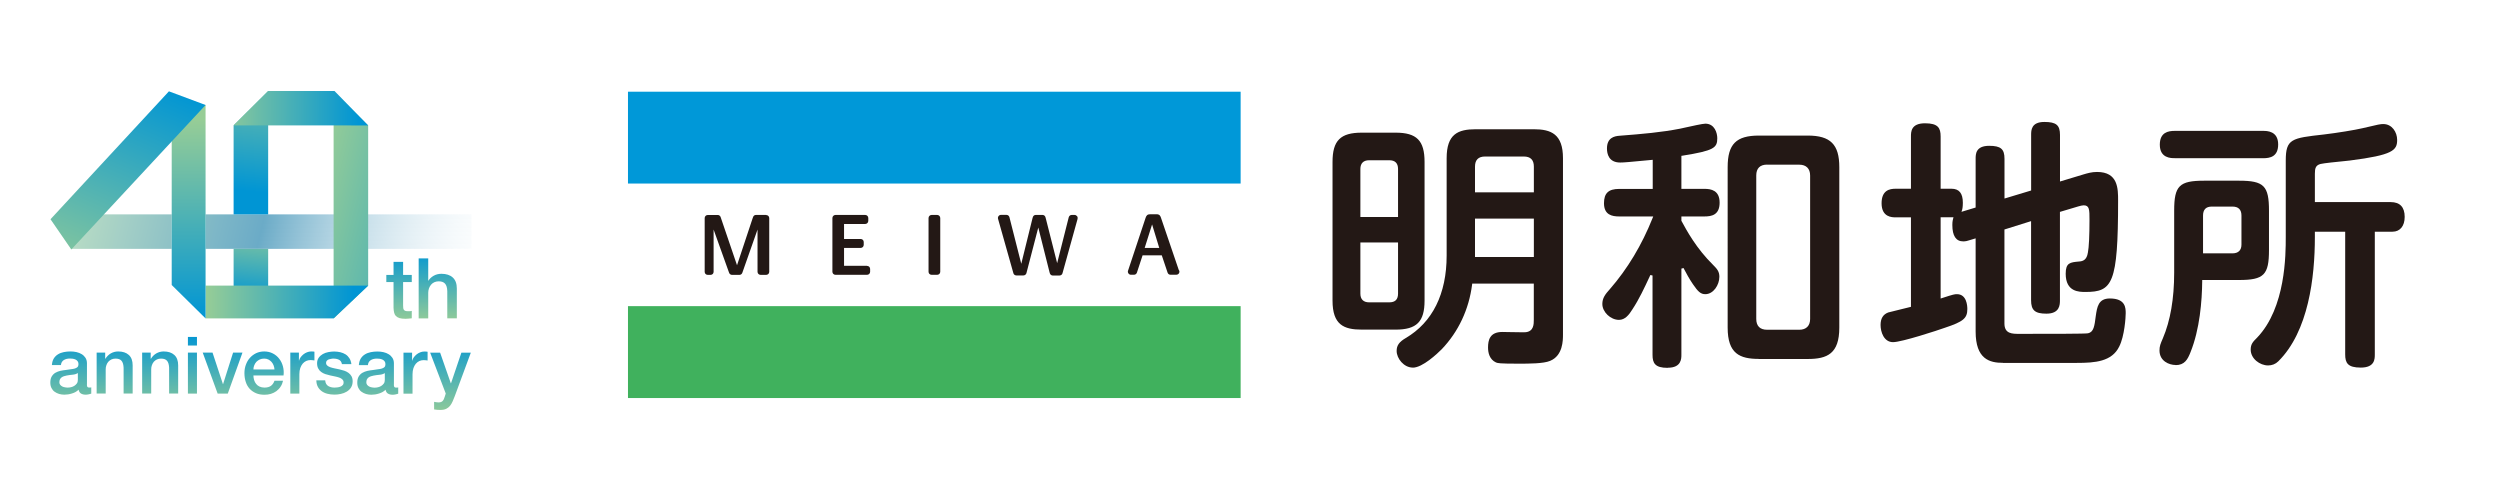
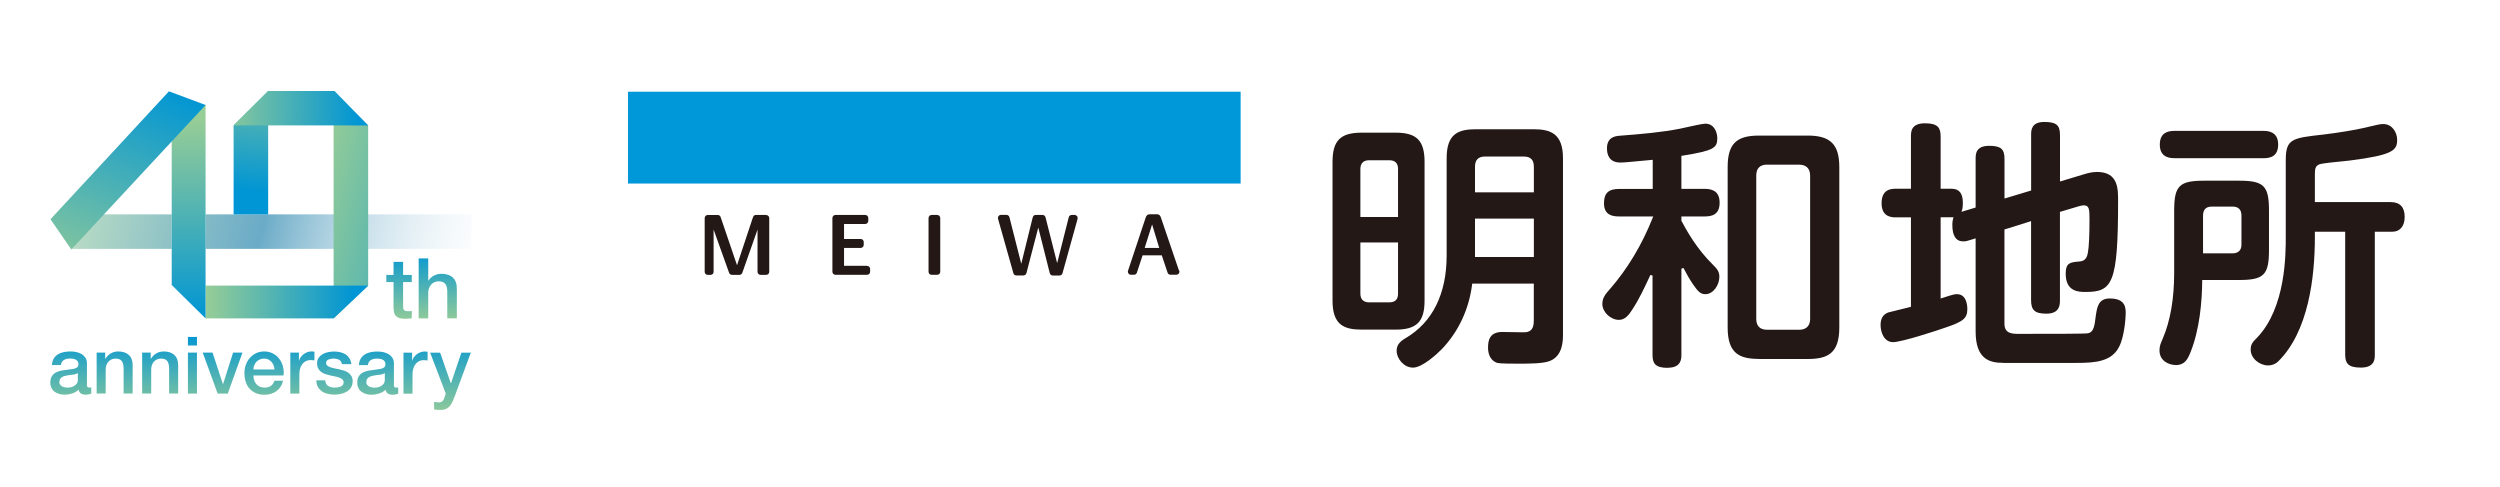
<svg xmlns="http://www.w3.org/2000/svg" xmlns:xlink="http://www.w3.org/1999/xlink" id="_レイヤー_2" viewBox="0 0 395 77">
  <defs>
    <style>.cls-1{fill:url(#_名称未設定グラデーション_72-3);}.cls-2{fill:#fff;}.cls-3{fill:url(#_名称未設定グラデーション_72-7);}.cls-4{fill:#40b15d;}.cls-5{fill:url(#_名称未設定グラデーション_6);}.cls-6{fill:url(#_名称未設定グラデーション_72-5);}.cls-7{fill:url(#_名称未設定グラデーション_75);}.cls-8{fill:url(#_名称未設定グラデーション_72-4);}.cls-9{fill:url(#_名称未設定グラデーション_72-6);}.cls-10{fill:#0098d8;}.cls-11{fill:url(#_名称未設定グラデーション_15);}.cls-12{fill:url(#_名称未設定グラデーション_75-2);}.cls-13{fill:#231815;}.cls-14{fill:url(#_名称未設定グラデーション_72);}.cls-15{fill:url(#_名称未設定グラデーション_72-2);}</style>
    <linearGradient id="_名称未設定グラデーション_72" x1="41.17" y1="51.38" x2="41.17" y2="65.89" gradientUnits="userSpaceOnUse">
      <stop offset=".09" stop-color="#0095d4" />
      <stop offset="1" stop-color="#97cd96" />
    </linearGradient>
    <linearGradient id="_名称未設定グラデーション_72-2" x1="29.98" y1="58.81" x2="29.98" y2="58.79" gradientTransform="translate(2.54 -8.7) rotate(.17)" xlink:href="#_名称未設定グラデーション_72" />
    <linearGradient id="_名称未設定グラデーション_15" x1="193.57" y1="72.78" x2="12.38" y2="29.27" gradientUnits="userSpaceOnUse">
      <stop offset=".63" stop-color="#f8fbfd" stop-opacity="0" />
      <stop offset=".84" stop-color="#6babc7" />
      <stop offset="1" stop-color="#baddc5" />
    </linearGradient>
    <linearGradient id="_名称未設定グラデーション_72-3" x1="39.1" y1="32.55" x2="41.55" y2="6.71" xlink:href="#_名称未設定グラデーション_72" />
    <linearGradient id="_名称未設定グラデーション_72-4" x1="39.21" y1="49.03" x2="40.54" y2="35.04" xlink:href="#_名称未設定グラデーション_72" />
    <linearGradient id="_名称未設定グラデーション_72-5" x1="82.46" y1="48.63" x2="46.16" y2="39.91" gradientTransform="translate(2.54 -8.7) rotate(.17)" xlink:href="#_名称未設定グラデーション_72" />
    <linearGradient id="_名称未設定グラデーション_75" x1="30.09" y1="56.29" x2="55.79" y2="56.29" gradientTransform="translate(2.54 -8.7) rotate(.17)" gradientUnits="userSpaceOnUse">
      <stop offset="0" stop-color="#97cd96" />
      <stop offset=".91" stop-color="#0095d4" />
    </linearGradient>
    <linearGradient id="_名称未設定グラデーション_75-2" x1="31.73" y1="25.66" x2="56.4" y2="25.66" xlink:href="#_名称未設定グラデーション_75" />
    <linearGradient id="_名称未設定グラデーション_72-6" x1="66.61" y1="38.28" x2="66.61" y2="51.07" xlink:href="#_名称未設定グラデーション_72" />
    <linearGradient id="_名称未設定グラデーション_6" x1="29.8" y1="50.4" x2="29.8" y2="18.79" gradientUnits="userSpaceOnUse">
      <stop offset="0" stop-color="#0095d4" />
      <stop offset="1" stop-color="#97cd96" />
    </linearGradient>
    <linearGradient id="_名称未設定グラデーション_72-7" x1="24.56" y1="18.24" x2="8.9" y2="55.28" gradientTransform="translate(2.54 -8.7) rotate(.17)" xlink:href="#_名称未設定グラデーション_72" />
  </defs>
  <g id="_レイヤー_1-2">
-     <rect class="cls-2" width="395" height="77" />
    <g>
      <g>
        <rect class="cls-2" x="99.22" y="29.01" width="96.8" height="19.37" />
        <g>
          <rect class="cls-10" x="99.22" y="14.49" width="96.8" height="14.51" />
-           <rect class="cls-4" x="99.22" y="48.37" width="96.8" height="14.52" />
          <g>
            <path class="cls-13" d="M121.04,33.96h-1.6c-.2,0-.37,.12-.44,.3-.03,.06-.06,.15-.1,.27l-2.45,7.38c-2.59-7.61-2.59-7.63-2.6-7.64-.07-.17-.23-.29-.41-.3-.03,0-.04,0-1.62,0-.27,0-.48,.22-.48,.49v8.49c0,.27,.21,.48,.48,.48h.45c.27,0,.48-.21,.48-.48v-6.68l2.39,6.67c.03,.1,.06,.17,.08,.21,.08,.17,.25,.28,.44,.28h1.2c.2-.01,.37-.15,.43-.34l2.4-6.82v6.68c0,.27,.22,.48,.49,.48h.87c.27,0,.49-.21,.49-.48v-8.49c0-.13-.05-.25-.14-.34-.09-.09-.21-.14-.34-.14Z" />
            <path class="cls-13" d="M136.99,42h-3.63v-2.83h2.63c.27,0,.48-.22,.48-.48v-.45c0-.27-.21-.48-.48-.48h-2.63v-2.37h3.34c.27,0,.49-.22,.49-.49v-.45c0-.27-.21-.49-.49-.49h-4.69c-.27,0-.49,.22-.49,.49v8.49c0,.27,.22,.48,.49,.48h4.98c.27,0,.49-.21,.49-.48v-.45c0-.27-.22-.48-.49-.48Z" />
            <path class="cls-13" d="M148.07,33.96h-.87c-.27,0-.49,.22-.49,.49v8.49c0,.27,.21,.48,.49,.48h.87c.27,0,.49-.21,.49-.48v-8.49c0-.27-.22-.49-.49-.49Z" />
            <path class="cls-13" d="M169.79,33.96h-.46c-.22,0-.41,.15-.47,.37l-1.83,7.25-1.78-7.02c-.03-.14-.06-.23-.08-.28-.07-.19-.23-.31-.43-.32-.02,0-1.08,0-1.11,0-.19,0-.37,.13-.43,.32-.01,.04-.03,.11-.07,.22l-1.77,7.18-1.87-7.36c-.05-.21-.24-.37-.47-.37h-.86c-.15,0-.3,.07-.39,.2-.09,.11-.12,.28-.08,.42,2.42,8.57,2.42,8.6,2.43,8.61,.06,.2,.25,.34,.46,.34h1.12c.21,0,.4-.14,.47-.34,0,0,.1-.39,1.88-7.23l1.77,7.04c.02,.11,.04,.18,.07,.23,.07,.17,.22,.3,.41,.31,.02,0,1.1,0,1.11,0,.21,0,.4-.14,.46-.34,.01-.01,.02-.05,2.39-8.61,.03-.15,.01-.31-.08-.42-.1-.12-.24-.2-.39-.2Z" />
            <path class="cls-13" d="M186.25,42.67l-2.81-8.25c-.1-.3-.22-.57-.71-.57h-1c-.44,0-.6,.2-.72,.55l-2.78,8.37c-.06,.15-.02,.31,.07,.44,.09,.13,.23,.2,.39,.2h.48c.21,0,.39-.13,.46-.33l.9-2.74h3.03l.92,2.74c.07,.2,.24,.33,.46,.33h.92c.27,0,.49-.21,.49-.48,0-.1-.03-.19-.09-.27Zm-4.22-7.21l1.13,3.71h-2.3l1.17-3.71Z" />
          </g>
          <g>
            <path class="cls-13" d="M223.22,58.08c-1.41,0-2.55-1.44-2.55-2.63,0-.87,.39-1.42,1.44-2.04,4.22-2.48,6.46-6.98,6.46-13.02v-15.39c0-3.81,1.77-4.58,4.62-4.58h9.14c2.77,0,4.62,.78,4.62,4.58v27.84c0,.92,0,3.35-2.04,4.18-1.04,.44-3.32,.44-4.98,.44-3.06,0-3.27-.08-3.56-.19-1.04-.48-1.26-1.55-1.26-2.36,0-1.15,.26-2.46,2.26-2.46,.19,0,.6,0,1.08,.02,.69,.01,1.53,.03,2.08,.03,.24,0,.43,0,.53-.01,1.28-.14,1.28-1.28,1.28-1.96v-5.72h-9.73l-.02,.16c-.5,3.92-2.16,7.44-4.79,10.2-.7,.7-3.04,2.92-4.58,2.92Zm9.83-17.47h9.3v-6.07h-9.3v6.07Zm1.59-15.88c-1.05,0-1.59,.53-1.59,1.59v4.07h9.3v-4.07c0-1.06-.53-1.59-1.59-1.59h-6.12Zm-19.48,27.35c-2.85,0-4.62-.77-4.62-4.58V25.58c0-3.37,1.25-4.62,4.62-4.62h5.34c3.34,0,4.58,1.25,4.58,4.62v21.92c0,3.33-1.24,4.58-4.58,4.58h-5.34Zm-.22-5.69c0,.9,.48,1.38,1.38,1.38h3.19c.93,0,1.38-.45,1.38-1.38v-8.08h-5.95v8.08Zm1.38-21.07c-.9,0-1.38,.48-1.38,1.38v7.59h5.95v-7.59c0-.92-.47-1.38-1.38-1.38h-3.19Z" />
            <path class="cls-13" d="M263.48,58.12c-1.99,0-2.38-.75-2.38-2.05v-12.54l-.34-.08-.14,.3c-.81,1.74-1.65,3.54-2.7,5.13-.53,.86-1.16,1.66-2.12,1.66-1.33,0-2.63-1.24-2.63-2.51,0-.95,.47-1.55,1.2-2.36,2.77-3.18,5.04-6.95,6.74-11.22l.1-.25h-5.39c-1.11,0-2.39-.24-2.39-2.09,0-1.59,.72-2.26,2.39-2.26h5.31v-4.6l-.74,.07c-2.98,.28-3.78,.36-4.4,.36-1.82,0-2.09-1.39-2.09-2.22,0-1.68,1.13-1.95,1.98-2.01,3.73-.29,6.6-.54,9.58-1.12,.15-.03,.43-.09,.77-.17,1.04-.23,2.79-.62,3.21-.62,1.49,0,1.89,1.5,1.89,2.3,0,1.52-.51,1.96-5.51,2.76l-.16,.02v5.22h3.66c1.02,0,2.38,.23,2.38,2.18s-1.27,2.18-2.38,2.18h-3.66v.68l.02,.04c.82,1.51,2.33,4.33,5.04,6.99,.58,.58,.94,1,.94,1.82,0,1.3-.95,2.75-2.22,2.75-.74,0-1.16-.41-1.96-1.58-.6-.88-1.03-1.69-1.34-2.28l-.14-.27-.34,.09v13.61c0,.61,0,2.05-2.13,2.05Zm14.44-1.41c-3.05,0-4.95-.83-4.95-4.95V26.41c0-3.64,1.34-4.99,4.95-4.99h7.7c3.59,0,4.99,1.4,4.99,4.99v25.36c0,4.12-1.91,4.95-4.99,4.95h-7.7Zm1.28-30.7c-1.12,0-1.71,.59-1.71,1.71v22.67c0,1.12,.59,1.71,1.71,1.71h5.09c1.09,0,1.71-.62,1.71-1.71V27.73c0-1.09-.62-1.71-1.71-1.71h-5.09Z" />
            <path class="cls-13" d="M316.48,57.33c-2.14,0-4.33-.59-4.33-4.95v-14.72l-1.06,.32c-.2,.08-.55,.16-.9,.16-1.14,0-1.72-.87-1.72-2.59,0-.21,0-.55,.12-.99l.06-.23h-2.03v12.84l.24-.08c1.81-.59,1.97-.61,2.34-.61,1.52,0,1.64,1.79,1.64,2.34,0,1.47-.63,2-3.56,2.97-1.07,.39-6.81,2.27-8.18,2.27-1.45,0-1.97-1.62-1.97-2.71,0-1.02,.39-1.67,1.21-1.98,.17-.05,1.08-.27,2.01-.5l1.58-.39v-14.14h-2.42c-.55,0-2.22,0-2.22-2.22,0-2.06,1.27-2.3,2.22-2.3h2.42v-8.25c0-.73,0-2.09,2.22-2.09,2.07,0,2.47,.74,2.47,2.09v8.25h1.71c1.22,0,1.8,.72,1.8,2.22,0,.73-.1,1.07-.11,1.1l-.11,.33,2.24-.68v-7.7c0-.72,0-2.05,2.14-2.05,1.83,0,2.42,.5,2.42,2.05v6.28l4.21-1.27v-8.78c0-.72,0-2.05,2.09-2.05,1.87,0,2.47,.5,2.47,2.05v7.36l3.74-1.13c.57-.17,1.27-.38,2.11-.38,3.33,0,3.33,2.62,3.33,4.54,0,13.18-.91,14.42-5.15,14.42-1.02,0-3.13,0-3.13-2.88,0-1.74,.7-1.8,2.11-1.93,.62-.04,1.22-.24,1.4-1.43,.16-.78,.25-2.7,.25-5.12,0-1.65,0-2.33-.93-2.33-.11,0-.63,.09-.86,.18l-2.88,.86v13.95c0,.69,0,2.13-2.14,2.13-1.81,0-2.42-.54-2.42-2.13v-12.49l-4.21,1.32v14.86c0,1.63,1.24,1.63,2.33,1.63,5.05,0,10.48,0,10.88-.09,.91-.2,1.02-1.15,1.22-2.72,.21-1.43,.4-2.78,2.22-2.78,2.51,0,2.51,1.52,2.51,2.34,0,.64-.18,3.59-1.02,5.25-1.16,2.39-3.83,2.59-6.7,2.59h-11.67Z" />
            <path class="cls-13" d="M373,58.08c-2.07,0-2.46-.74-2.46-2.09v-19.38h-4.79v.84c0,6.35-1,14.91-5.78,19.64-.43,.43-.99,.65-1.61,.65-1.3,0-2.75-1.07-2.75-2.5,0-.88,.36-1.24,1.02-1.9,4.52-4.73,4.52-13.13,4.52-15.89v-12.08c0-3.44,.92-3.55,6.01-4.12,2.12-.25,4.92-.71,6.1-.99,2.62-.62,2.83-.66,3.31-.66,1.36,0,2.18,1.27,2.18,2.51,0,1.64-.67,2.39-7.46,3.25-.17,.02-.47,.05-.84,.09-1.31,.13-3.29,.33-3.82,.46-.75,.21-.88,.67-.88,1.54v4.48h11.97c1.47,0,2.22,.79,2.22,2.34,0,1.45-.74,2.34-1.93,2.34h-2.79v19.38c0,.73,0,2.09-2.22,2.09Zm-29.25-.41c-1.02,0-2.55-.61-2.55-2.3,0-.67,.15-1.04,.53-1.91,1.19-2.79,1.79-6.28,1.79-10.37v-9.8c0-3.94,.8-4.74,4.74-4.74h5.5c3.94,0,4.74,.8,4.74,4.74v6.21c0,3.94-.8,4.74-4.74,4.74h-5.81v.18c-.03,3.12-.38,7.6-1.85,11.23-.44,1.12-.92,2.04-2.36,2.04Zm5.71-25.03c-.92,0-1.38,.48-1.38,1.42v5.97h4.65c.92,0,1.42-.49,1.42-1.38v-4.59c0-.94-.48-1.42-1.42-1.42h-3.27Zm-5.87-7.65c-.58,0-2.34,0-2.34-2.13,0-1.95,1.33-2.18,2.34-2.18h13.98c.59,0,2.38,0,2.38,2.14,0,1.93-1.27,2.18-2.38,2.18h-13.98Z" />
          </g>
        </g>
      </g>
      <g>
        <path class="cls-14" d="M13.73,60.74c0,.18,.02,.3,.07,.38s.14,.11,.27,.11h.15c.06,0,.13,0,.2-.03v.99s-.11,.04-.19,.06c-.08,.02-.16,.04-.24,.06-.08,.02-.17,.03-.25,.04-.08,0-.15,.01-.21,.01-.29,0-.53-.06-.73-.18s-.32-.32-.38-.61c-.28,.28-.63,.48-1.05,.6-.41,.13-.81,.19-1.2,.19-.29,0-.57-.04-.84-.12s-.5-.2-.71-.35-.37-.35-.49-.59c-.12-.24-.18-.52-.18-.83,0-.4,.07-.73,.22-.98,.15-.25,.34-.45,.58-.59,.24-.14,.51-.24,.8-.31,.3-.06,.6-.11,.9-.14,.26-.05,.51-.09,.74-.11s.44-.06,.62-.11c.18-.05,.32-.13,.43-.23s.16-.26,.16-.47c0-.18-.04-.33-.13-.45-.09-.12-.2-.21-.33-.27-.13-.06-.27-.1-.43-.13-.16-.02-.31-.03-.45-.03-.4,0-.73,.08-.99,.25-.26,.17-.41,.43-.44,.78h-1.43c.03-.42,.13-.76,.3-1.04,.18-.28,.4-.5,.67-.66,.27-.17,.58-.28,.92-.35,.34-.07,.69-.1,1.05-.1,.32,0,.63,.03,.94,.1,.31,.07,.59,.18,.83,.33,.25,.15,.44,.34,.6,.58,.15,.24,.23,.53,.23,.87v3.33Zm-1.43-1.8c-.22,.14-.48,.23-.8,.26-.32,.03-.63,.07-.95,.13-.15,.03-.3,.06-.44,.11s-.27,.11-.38,.19c-.11,.08-.19,.18-.26,.31-.06,.13-.09,.29-.09,.47,0,.16,.05,.29,.14,.4,.09,.11,.2,.19,.33,.26,.13,.06,.27,.11,.43,.13,.15,.03,.29,.04,.42,.04,.16,0,.33-.02,.51-.06,.18-.04,.36-.11,.52-.21,.16-.1,.3-.23,.41-.38,.11-.15,.16-.34,.16-.57v-1.06Zm2.97-3.23h1.35v.95l.03,.03c.22-.36,.5-.64,.85-.85,.35-.2,.74-.31,1.17-.31,.71,0,1.27,.18,1.68,.55,.41,.37,.61,.92,.61,1.65v4.45h-1.43v-4.07c-.02-.51-.13-.88-.33-1.11-.2-.23-.51-.34-.94-.34-.24,0-.46,.04-.65,.13-.19,.09-.36,.21-.49,.36-.13,.15-.24,.34-.31,.55-.08,.21-.11,.43-.11,.66v3.82h-1.43v-6.48Zm7.19,0h1.35v.95l.03,.03c.22-.36,.5-.64,.85-.85,.35-.2,.74-.31,1.17-.31,.71,0,1.27,.18,1.68,.55,.41,.37,.61,.92,.61,1.65v4.45h-1.43v-4.07c-.02-.51-.13-.88-.33-1.11-.2-.23-.51-.34-.94-.34-.24,0-.46,.04-.65,.13-.19,.09-.36,.21-.49,.36-.13,.15-.24,.34-.31,.55-.08,.21-.11,.43-.11,.66v3.82h-1.43v-6.48Zm7.23-2.47h1.43v1.35h-1.43v-1.35Zm0,2.47h1.43v6.48h-1.43v-6.48Zm2.34,0h1.55l1.64,4.97h.03l1.58-4.97h1.48l-2.32,6.48h-1.6l-2.36-6.48Zm8.01,3.61c0,.25,.04,.49,.11,.73,.07,.23,.18,.44,.32,.61,.14,.18,.32,.32,.54,.42,.22,.1,.48,.16,.78,.16,.42,0,.75-.09,1.01-.27,.25-.18,.44-.45,.57-.81h1.35c-.08,.35-.2,.66-.39,.94-.18,.28-.41,.51-.66,.7-.26,.19-.55,.33-.87,.43-.32,.1-.66,.14-1.01,.14-.51,0-.96-.08-1.35-.25-.39-.17-.72-.4-1-.7-.27-.3-.48-.66-.61-1.08-.14-.42-.21-.88-.21-1.38,0-.46,.07-.9,.22-1.31,.15-.41,.35-.78,.63-1.09,.27-.31,.6-.56,.98-.75,.38-.18,.82-.28,1.3-.28,.51,0,.97,.11,1.37,.32,.41,.21,.74,.49,1.01,.85,.27,.35,.46,.75,.58,1.21,.12,.46,.15,.93,.09,1.41h-4.76Zm3.33-.94c-.02-.23-.06-.44-.14-.65-.08-.21-.19-.39-.33-.55-.14-.15-.3-.28-.5-.38-.2-.1-.42-.14-.66-.14s-.48,.04-.68,.13c-.2,.09-.38,.21-.53,.36-.15,.15-.26,.34-.35,.55-.09,.21-.14,.43-.14,.68h3.33Zm2.52-2.67h1.34v1.25h.03c.04-.18,.12-.35,.24-.51,.12-.17,.27-.32,.44-.46,.17-.14,.36-.25,.57-.33,.21-.08,.42-.13,.64-.13,.17,0,.28,0,.34,.01,.06,0,.13,.02,.19,.03v1.38c-.1-.02-.2-.03-.31-.04-.1-.01-.21-.02-.31-.02-.24,0-.47,.05-.68,.14-.21,.1-.4,.24-.56,.43-.16,.19-.28,.42-.38,.7-.09,.28-.14,.59-.14,.95v3.08h-1.43v-6.48Zm5.49,4.4c.04,.42,.2,.71,.48,.88,.28,.17,.61,.25,.99,.25,.13,0,.29-.01,.46-.03,.17-.02,.33-.06,.48-.12,.15-.06,.27-.14,.37-.26,.1-.11,.14-.26,.13-.44,0-.18-.08-.33-.2-.45-.13-.12-.29-.21-.48-.28-.2-.07-.42-.13-.67-.18s-.51-.1-.76-.16c-.27-.06-.52-.13-.77-.21-.25-.08-.47-.2-.66-.34-.2-.14-.35-.32-.47-.55-.12-.22-.18-.49-.18-.82,0-.35,.09-.65,.26-.88,.17-.24,.39-.43,.65-.58,.26-.15,.56-.25,.88-.31,.32-.06,.63-.09,.92-.09,.33,0,.65,.04,.96,.11,.3,.07,.58,.19,.83,.34,.25,.16,.45,.37,.61,.62,.16,.25,.27,.56,.31,.92h-1.49c-.07-.34-.22-.57-.47-.69-.25-.12-.53-.18-.85-.18-.1,0-.22,0-.36,.03-.14,.02-.27,.05-.39,.09-.12,.05-.22,.11-.31,.2-.08,.09-.13,.2-.13,.34,0,.18,.06,.32,.18,.43s.28,.2,.48,.27c.2,.07,.42,.13,.67,.18s.51,.1,.78,.16c.26,.06,.51,.13,.76,.21,.25,.08,.47,.2,.67,.34,.2,.14,.35,.32,.48,.54,.12,.22,.18,.48,.18,.8,0,.38-.09,.71-.26,.98s-.4,.48-.68,.65c-.28,.17-.59,.29-.93,.36-.34,.08-.68,.11-1.01,.11-.41,0-.79-.05-1.13-.14-.35-.09-.65-.23-.9-.42-.25-.19-.46-.42-.6-.7-.15-.28-.22-.61-.23-1h1.43Zm10.85,.64c0,.18,.02,.3,.07,.38s.14,.11,.27,.11h.15c.06,0,.13,0,.2-.03v.99s-.11,.04-.19,.06c-.08,.02-.16,.04-.24,.06-.08,.02-.17,.03-.25,.04-.08,0-.15,.01-.21,.01-.29,0-.53-.06-.73-.18s-.32-.32-.38-.61c-.28,.28-.63,.48-1.05,.6-.41,.13-.81,.19-1.2,.19-.29,0-.57-.04-.84-.12s-.5-.2-.71-.35-.37-.35-.49-.59c-.12-.24-.18-.52-.18-.83,0-.4,.07-.73,.22-.98,.15-.25,.34-.45,.58-.59,.24-.14,.51-.24,.8-.31,.3-.06,.6-.11,.9-.14,.26-.05,.51-.09,.74-.11s.44-.06,.62-.11c.18-.05,.32-.13,.43-.23s.16-.26,.16-.47c0-.18-.04-.33-.13-.45-.09-.12-.2-.21-.33-.27-.13-.06-.27-.1-.43-.13-.16-.02-.31-.03-.45-.03-.4,0-.73,.08-.99,.25-.26,.17-.41,.43-.44,.78h-1.43c.03-.42,.13-.76,.3-1.04,.18-.28,.4-.5,.67-.66,.27-.17,.58-.28,.92-.35,.34-.07,.69-.1,1.05-.1,.32,0,.63,.03,.94,.1,.31,.07,.59,.18,.83,.33,.25,.15,.44,.34,.6,.58,.15,.24,.23,.53,.23,.87v3.33Zm-1.43-1.8c-.22,.14-.48,.23-.8,.26-.32,.03-.63,.07-.95,.13-.15,.03-.3,.06-.44,.11s-.27,.11-.38,.19c-.11,.08-.19,.18-.26,.31-.06,.13-.09,.29-.09,.47,0,.16,.05,.29,.14,.4,.09,.11,.2,.19,.33,.26,.13,.06,.27,.11,.43,.13,.15,.03,.29,.04,.42,.04,.16,0,.33-.02,.51-.06,.18-.04,.36-.11,.52-.21,.16-.1,.3-.23,.41-.38,.11-.15,.16-.34,.16-.57v-1.06Zm2.97-3.23h1.34v1.25h.03c.04-.18,.12-.35,.24-.51,.12-.17,.27-.32,.44-.46,.17-.14,.36-.25,.57-.33,.21-.08,.42-.13,.64-.13,.17,0,.28,0,.34,.01,.06,0,.13,.02,.19,.03v1.38c-.1-.02-.2-.03-.31-.04-.1-.01-.21-.02-.31-.02-.24,0-.47,.05-.68,.14-.21,.1-.4,.24-.56,.43-.16,.19-.28,.42-.38,.7-.09,.28-.14,.59-.14,.95v3.08h-1.43v-6.48Zm4.2,0h1.57l1.69,4.84h.03l1.64-4.84h1.49l-2.52,6.83c-.12,.29-.23,.57-.34,.84-.11,.27-.25,.5-.41,.71-.16,.2-.37,.37-.61,.49-.24,.12-.55,.18-.93,.18-.33,0-.66-.02-.99-.08v-1.2c.12,.02,.23,.04,.34,.06,.11,.02,.22,.03,.34,.03,.17,0,.3-.02,.41-.06,.11-.04,.2-.1,.27-.18,.07-.08,.13-.17,.18-.28,.05-.11,.1-.23,.14-.38l.16-.5-2.46-6.45Z" />
        <line class="cls-15" x1="32.34" y1="50.19" x2="32.34" y2="50.21" />
        <g>
          <path class="cls-11" d="M11.27,33.87h15.86v5.45H11.27v-5.45Zm21.2,0v5.45h42.03v-5.45H32.48Z" />
          <polygon class="cls-1" points="42.37 33.87 36.91 33.87 36.91 19.81 42.37 14.38 42.37 33.87" />
-           <rect class="cls-8" x="36.91" y="39.32" width="5.46" height="10.32" />
          <polygon class="cls-6" points="52.71 14.41 52.71 50.31 58.17 45.13 58.17 19.82 52.71 14.41" />
          <polygon class="cls-7" points="58.17 45.13 52.71 50.31 32.48 50.31 32.48 45.13 58.17 45.13" />
          <polygon class="cls-12" points="52.85 14.38 42.37 14.38 36.91 19.81 58.17 19.82 52.85 14.38" />
          <path class="cls-9" d="M61.04,43.44h1.14v-2.06h1.51v2.06h1.37v1.13h-1.37v3.66c0,.16,0,.3,.02,.41,.01,.12,.04,.21,.09,.29,.05,.08,.12,.14,.22,.18,.1,.04,.23,.06,.4,.06,.11,0,.21,0,.32,0,.11,0,.21-.02,.32-.05v1.17c-.17,.02-.33,.04-.49,.05-.16,.02-.32,.03-.49,.03-.4,0-.72-.04-.96-.11-.24-.08-.43-.19-.57-.33-.14-.15-.23-.33-.28-.55-.05-.22-.08-.47-.09-.76v-4.05h-1.14v-1.13Zm5.11-2.61h1.51v3.52h.03c.19-.31,.46-.57,.83-.78,.37-.21,.78-.31,1.23-.31,.75,0,1.35,.19,1.78,.58,.43,.39,.65,.97,.65,1.75v4.71h-1.51v-4.31c-.02-.54-.13-.93-.35-1.17-.21-.24-.54-.37-1-.37-.26,0-.49,.05-.69,.14-.2,.09-.38,.22-.52,.39-.14,.16-.25,.36-.33,.58-.08,.22-.12,.46-.12,.7v4.05h-1.51v-9.48Z" />
          <polygon class="cls-5" points="32.48 16.59 32.48 50.31 27.13 45.03 27.13 16.57 32.48 16.59" />
          <polygon class="cls-3" points="32.48 16.59 11.27 39.42 7.98 34.64 26.69 14.43 32.48 16.59" />
        </g>
      </g>
    </g>
  </g>
</svg>